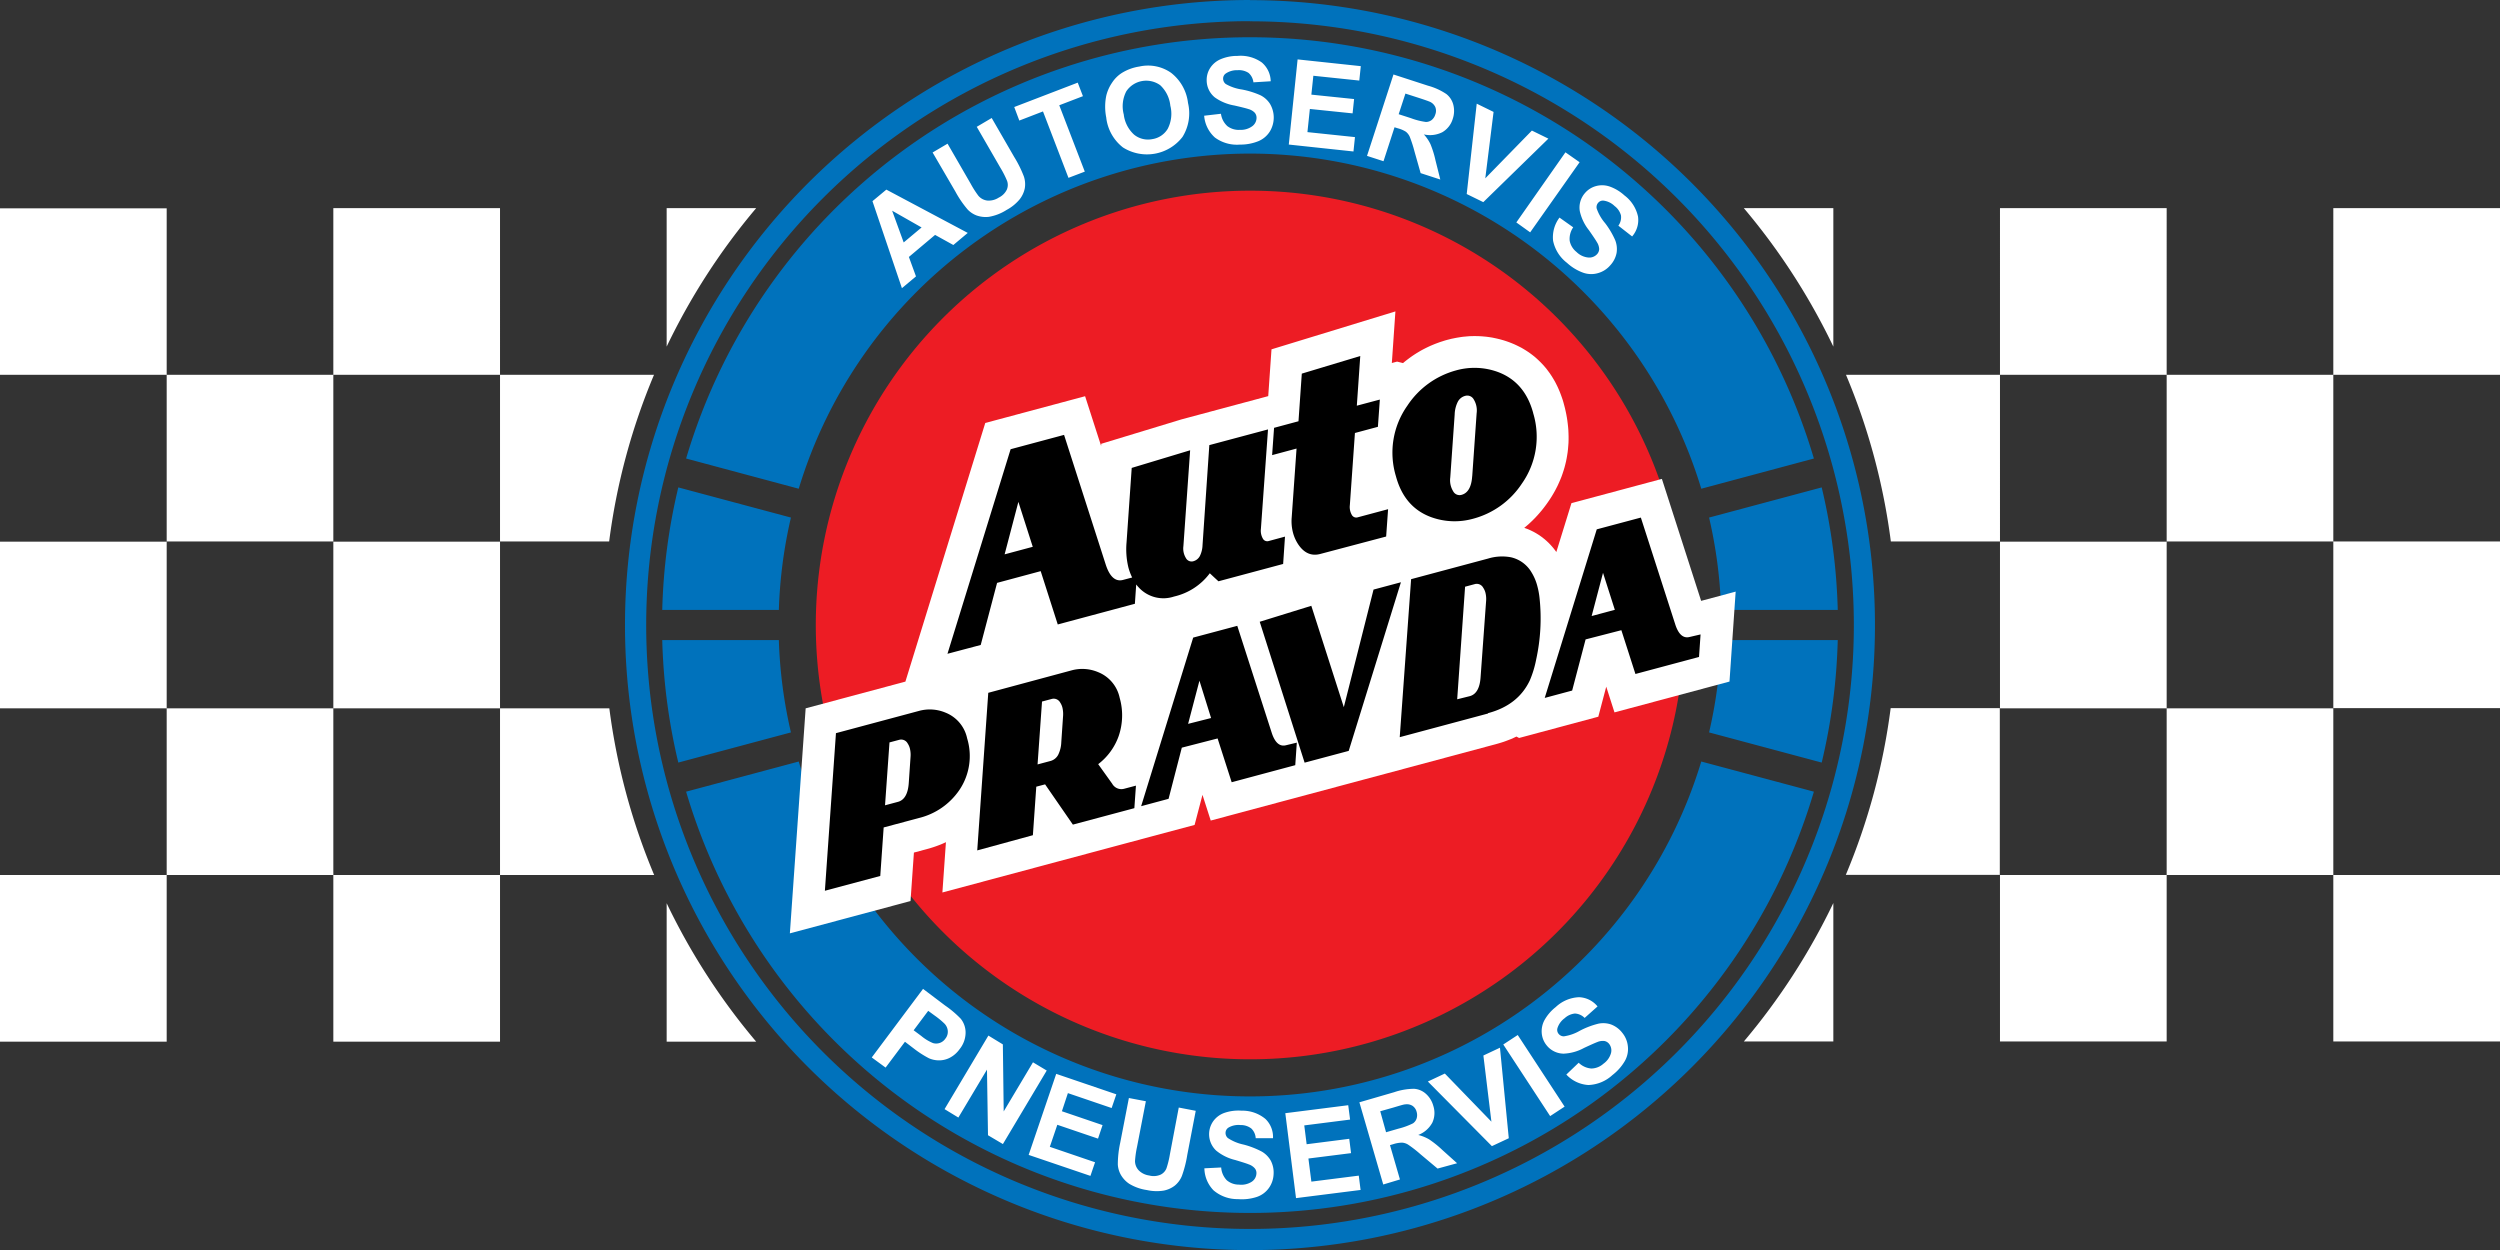
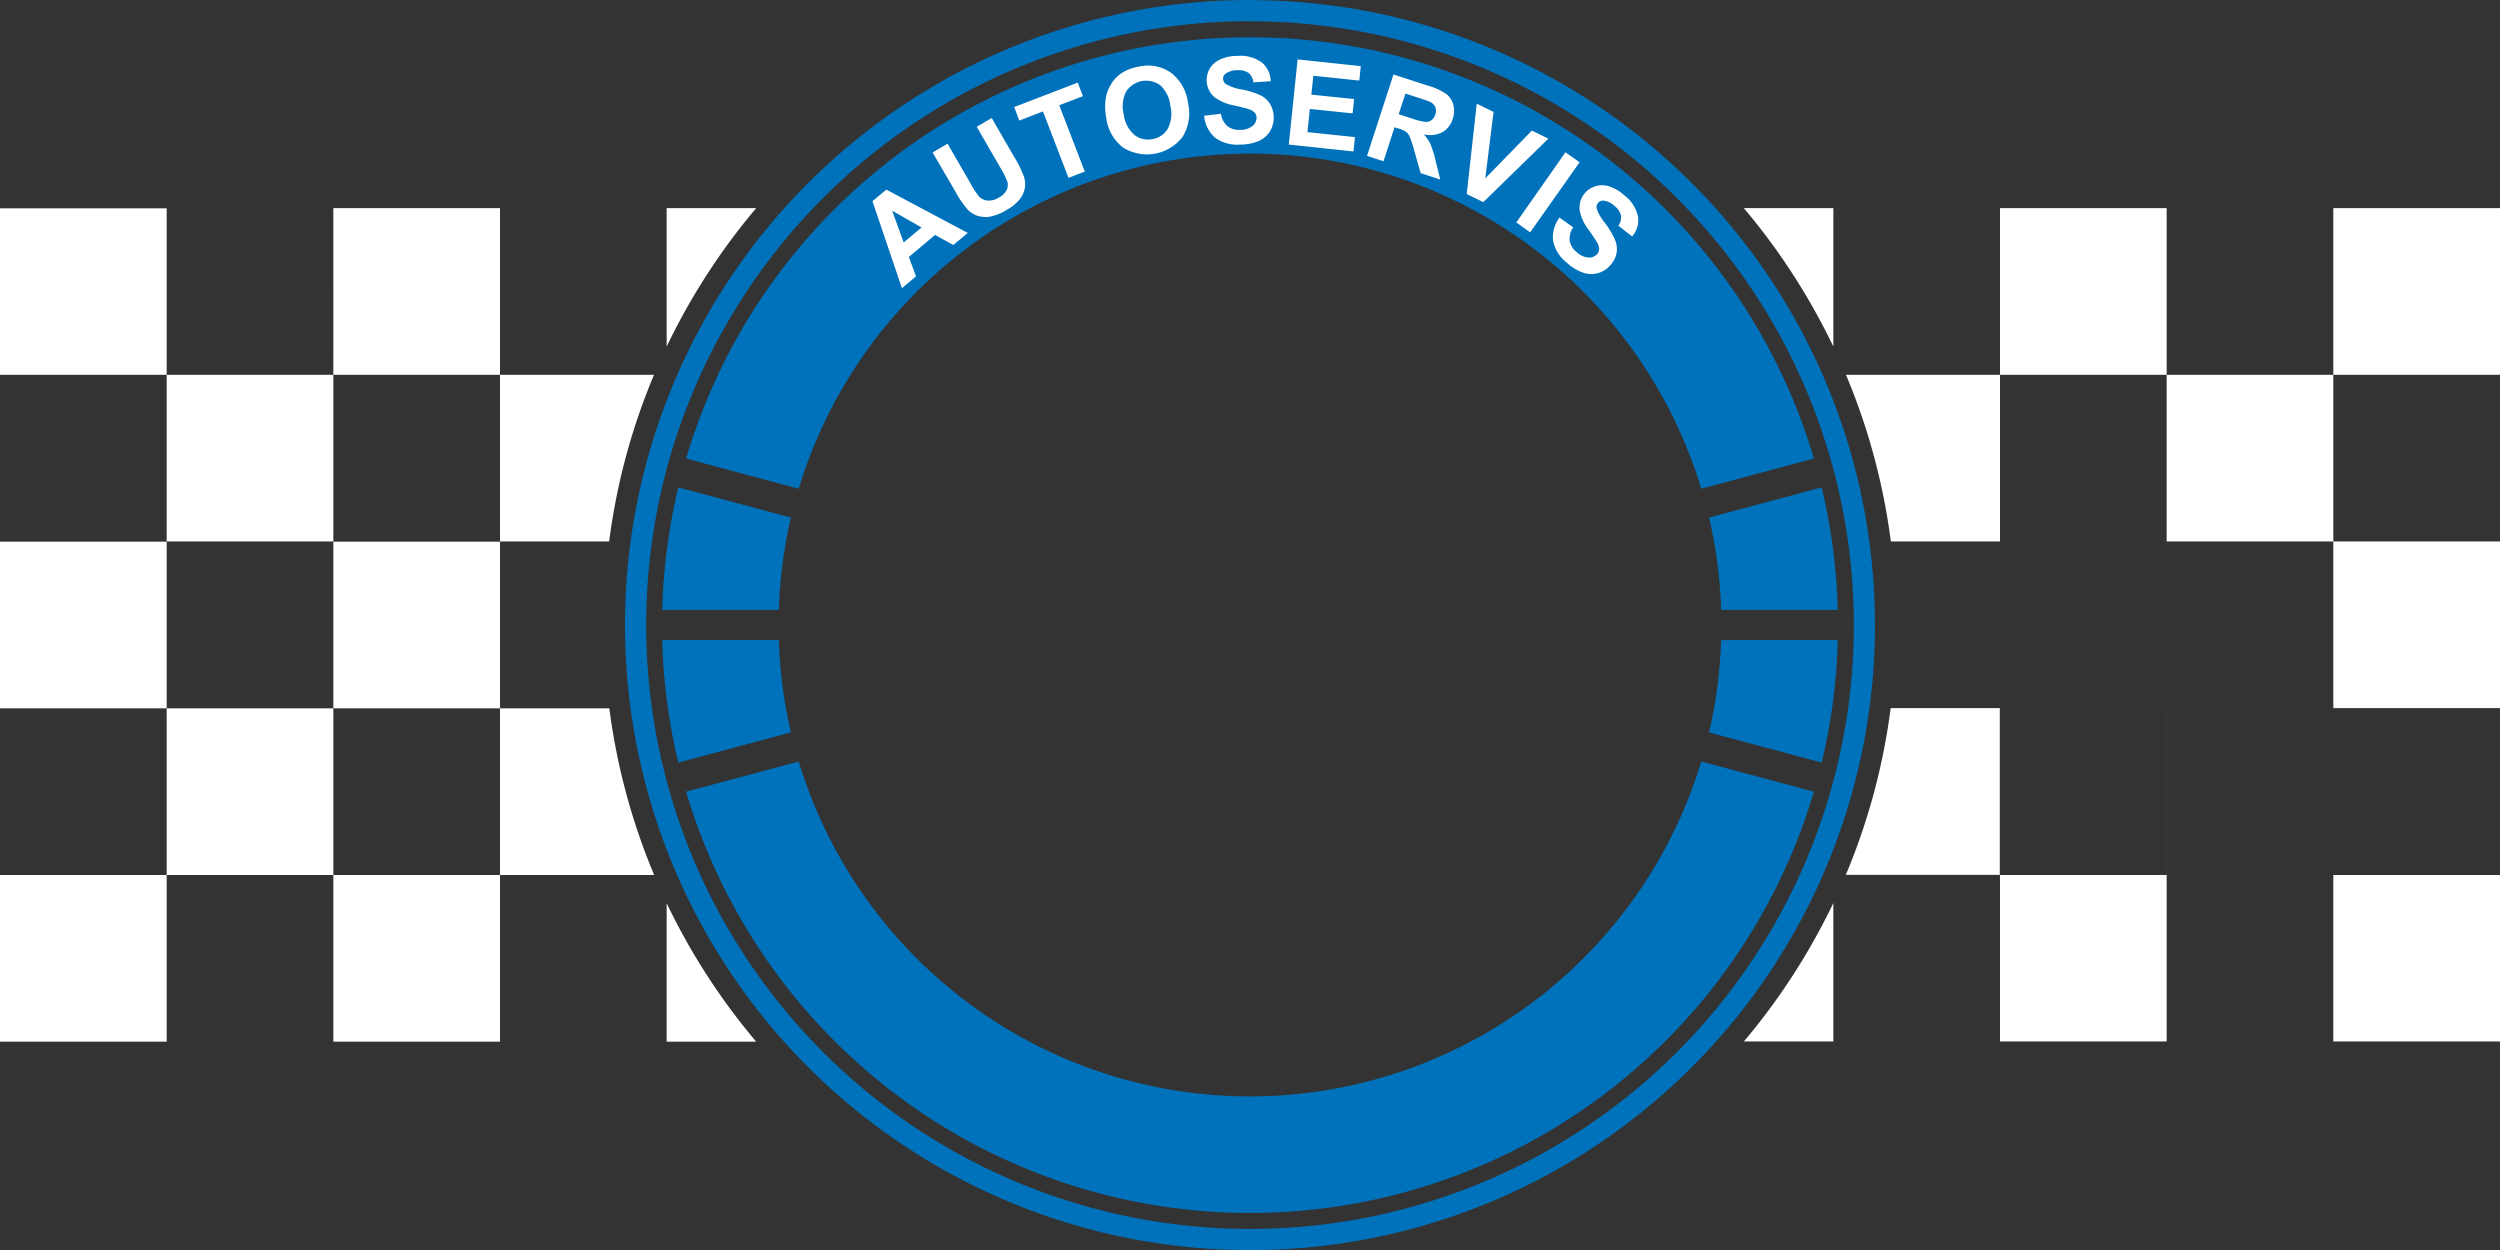
<svg xmlns="http://www.w3.org/2000/svg" viewBox="0 0 566.93 283.46">
  <rect x="0" y="0" width="566.93" height="283.46" fill="#333333" stroke="none" />
  <defs>
    <style>.cls-1,.cls-4{fill:#fff;}.cls-1,.cls-2,.cls-3{fill-rule:evenodd;}.cls-2{fill:#0072bc;}.cls-3{fill:#ed1c24;}</style>
  </defs>
  <g id="Layer_2" data-name="Layer 2">
    <g id="Layer_1-2" data-name="Layer 1">
-       <path class="cls-1" d="M37.8,160.63H75.59v37.8H37.8Zm37.79-37.8h37.8v37.8H75.59ZM37.8,85H75.59v37.79H37.8ZM0,160.63v-37.8H37.8v37.8Zm37.8,75.59H0V198.43H37.8Zm75.59,0H75.59V198.43h37.8Zm37.79-31.4a147,147,0,0,0,20.3,31.4h-20.3Zm-13-44.19a145.54,145.54,0,0,0,10.17,37.8H113.39v-37.8ZM148.31,85a145,145,0,0,0-10.17,37.79H113.39V85Zm2.87-37.8h20.3a147,147,0,0,0-20.3,31.4Zm-75.59,0h37.8V85H75.59ZM0,47.24H37.8V85H0ZM529.13,160.63H491.34v37.8h37.79Zm-37.79-37.8h-37.8v37.8h37.8ZM529.13,85H491.34v37.79h37.79Zm37.8,75.59v-37.8h-37.8v37.8Zm-37.8,75.59h37.8V198.43h-37.8Zm-75.59,0h37.8V198.43h-37.8Zm-37.79-31.4a147,147,0,0,1-20.3,31.4h20.3Zm13-44.19a145.54,145.54,0,0,1-10.17,37.8h34.92v-37.8ZM418.62,85a145.36,145.36,0,0,1,10.17,37.79h24.75V85Zm-2.87-37.8h-20.3a147,147,0,0,1,20.3,31.4Zm75.59,0h-37.8V85h37.8Zm75.59,0h-37.8V85h37.8Z" />
+       <path class="cls-1" d="M37.8,160.63H75.59v37.8H37.8Zm37.79-37.8h37.8v37.8H75.59ZM37.8,85H75.59v37.79H37.8ZM0,160.63v-37.8H37.8v37.8Zm37.8,75.59H0V198.43H37.8Zm75.59,0H75.59V198.43h37.8Zm37.79-31.4a147,147,0,0,0,20.3,31.4h-20.3Zm-13-44.19a145.54,145.54,0,0,0,10.17,37.8H113.39v-37.8ZM148.31,85a145,145,0,0,0-10.17,37.79H113.39V85Zm2.87-37.8h20.3a147,147,0,0,0-20.3,31.4Zm-75.59,0h37.8V85H75.59ZM0,47.24H37.8V85H0ZM529.13,160.63H491.34v37.8h37.79Zh-37.8v37.8h37.8ZM529.13,85H491.34v37.79h37.79Zm37.8,75.59v-37.8h-37.8v37.8Zm-37.8,75.59h37.8V198.43h-37.8Zm-75.59,0h37.8V198.43h-37.8Zm-37.79-31.4a147,147,0,0,1-20.3,31.4h20.3Zm13-44.19a145.54,145.54,0,0,1-10.17,37.8h34.92v-37.8ZM418.62,85a145.36,145.36,0,0,1,10.17,37.79h24.75V85Zm-2.87-37.8h-20.3a147,147,0,0,1,20.3,31.4Zm75.59,0h-37.8V85h37.8Zm75.59,0h-37.8V85h37.8Z" />
      <path class="cls-2" d="M176.62,138.32a107,107,0,0,1,2.74-20.95l-25.54-6.84a133.16,133.16,0,0,0-3.64,27.79Zm2.74,27.77a107,107,0,0,1-2.74-20.94H150.18a133.73,133.73,0,0,0,3.64,27.78Zm206.44,6.6a106.92,106.92,0,0,1-204.67,0l-25.54,6.84a133.35,133.35,0,0,0,255.75,0Zm4.5-27.54a106.21,106.21,0,0,1-2.73,20.94l25.54,6.84a133.73,133.73,0,0,0,3.64-27.78Zm-2.73-27.78a106.22,106.22,0,0,1,2.73,20.95h26.45a133.83,133.83,0,0,0-3.64-27.79ZM283.46,34.83a107,107,0,0,1,102.34,76l25.54-6.85a133.35,133.35,0,0,0-255.75,0l25.54,6.85A107,107,0,0,1,283.46,34.83Zm0-30A136.93,136.93,0,1,1,146.54,141.73,136.94,136.94,0,0,1,283.46,4.8Zm0-4.8A141.73,141.73,0,1,1,141.73,141.73,141.75,141.75,0,0,1,283.46,0Z" />
-       <path class="cls-3" d="M283.46,43.24A98.49,98.49,0,1,1,185,141.73a98.51,98.51,0,0,1,98.49-98.49" />
      <path class="cls-4" d="M353.63,49.33l3.13,2.22a4.61,4.61,0,0,0-.8,3.05,4.26,4.26,0,0,0,1.55,2.54,4.36,4.36,0,0,0,2.68,1.26,2.38,2.38,0,0,0,2-.78,1.79,1.79,0,0,0,.46-1.15,3.13,3.13,0,0,0-.52-1.56c-.23-.42-.84-1.32-1.8-2.7a10.54,10.54,0,0,1-2.08-4.35,5,5,0,0,1,1.21-4.12,5,5,0,0,1,2.46-1.54,5.27,5.27,0,0,1,3.11.1,9.8,9.8,0,0,1,3.33,2,8.18,8.18,0,0,1,3.1,4.82,5.67,5.67,0,0,1-1.34,4.5L367,51.18a3.25,3.25,0,0,0,.59-2.33,3.89,3.89,0,0,0-1.44-2.12,4.39,4.39,0,0,0-2.48-1.23,1.4,1.4,0,0,0-1.26.5,1.48,1.48,0,0,0-.33,1.27A10.15,10.15,0,0,0,364,50.61a19,19,0,0,1,2.27,3.83,5.49,5.49,0,0,1,.33,2.9,5.73,5.73,0,0,1-1.45,2.84,5.63,5.63,0,0,1-2.75,1.75,5.47,5.47,0,0,1-3.39-.09,10.92,10.92,0,0,1-3.66-2.23,8.44,8.44,0,0,1-3.15-5,7.39,7.39,0,0,1,1.47-5.29m-9.81,1.12L355,34.54l3.21,2.25L347,52.69ZM332.61,44l2.27-20.49,3.82,1.87-1.88,15.06,10.57-10.83,3.74,1.83-14.76,14.4Zm-15.43-18.1,2.76.89a15.57,15.57,0,0,0,3.42.87,2.19,2.19,0,0,0,1.3-.44,2.55,2.55,0,0,0,.83-1.27,2.31,2.31,0,0,0,0-1.66,2.43,2.43,0,0,0-1.17-1.18c-.29-.14-1.19-.46-2.7-.95l-2.91-.94ZM310,35.35l6-18.46,7.85,2.55A14,14,0,0,1,328,21.33a4.49,4.49,0,0,1,1.58,2.47,5.64,5.64,0,0,1-.14,3.17,5.22,5.22,0,0,1-2.34,3,6.18,6.18,0,0,1-4.21.51,9,9,0,0,1,1.5,2.21,22.08,22.08,0,0,1,1.14,3.68l1.09,4.34-4.46-1.45-1.39-4.9a28.15,28.15,0,0,0-1.08-3.35,3,3,0,0,0-.87-1.13A6.37,6.37,0,0,0,317,29.1l-.76-.24-2.5,7.7Zm-17.74-2.57,2-19.31L308.59,15l-.34,3.27-10.42-1.09-.45,4.28,9.69,1-.34,3.25-9.69-1-.55,5.25,10.78,1.13-.34,3.26Zm-19.18-6.54,3.8-.44a4.61,4.61,0,0,0,1.45,2.8,4.25,4.25,0,0,0,2.85.85,4.39,4.39,0,0,0,2.84-.86,2.38,2.38,0,0,0,.93-1.89,1.75,1.75,0,0,0-.43-1.16,3.07,3.07,0,0,0-1.42-.81c-.46-.16-1.51-.42-3.15-.8a10.67,10.67,0,0,1-4.46-1.84,5,5,0,0,1-1.85-3.88,5,5,0,0,1,.79-2.79,5.28,5.28,0,0,1,2.39-2,9.56,9.56,0,0,1,3.8-.74,8.23,8.23,0,0,1,5.54,1.5,5.72,5.72,0,0,1,2,4.25l-3.92.24a3.31,3.31,0,0,0-1.11-2.14,4,4,0,0,0-2.5-.61,4.47,4.47,0,0,0-2.66.75,1.39,1.39,0,0,0-.6,1.21,1.51,1.51,0,0,0,.6,1.17,10.25,10.25,0,0,0,3.63,1.24,18.93,18.93,0,0,1,4.25,1.32A5.47,5.47,0,0,1,288,23.55a6.1,6.1,0,0,1,0,6.21A5.62,5.62,0,0,1,285.4,32a10.82,10.82,0,0,1-4.21.79,8.42,8.42,0,0,1-5.68-1.6A7.4,7.4,0,0,1,273.07,26.24Zm-18.25-.35a7.31,7.31,0,0,0,2.37,4.66,5,5,0,0,0,4.11,1,4.93,4.93,0,0,0,3.49-2.33,7.43,7.43,0,0,0,.6-5.25,7.37,7.37,0,0,0-2.3-4.65,5.43,5.43,0,0,0-7.68,1.38A7.32,7.32,0,0,0,254.82,25.89Zm-3.95.83a12.41,12.41,0,0,1,0-5.06,8.9,8.9,0,0,1,1.32-2.93,7.41,7.41,0,0,1,2.16-2.16,10.52,10.52,0,0,1,4-1.48,9.09,9.09,0,0,1,7.22,1.43,10.16,10.16,0,0,1,3.83,6.84,10.15,10.15,0,0,1-1.25,7.69,10.19,10.19,0,0,1-13.5,2.39A10,10,0,0,1,250.87,26.72ZM242.3,40.33l-5.78-15.06-5.37,2.07L230,24.27l14.4-5.53,1.18,3.07-5.37,2.06L246,38.92Zm-30.81-5.75,3.39-2,5.26,9.11a21.55,21.55,0,0,0,1.75,2.73,3.12,3.12,0,0,0,2,1.06,4.14,4.14,0,0,0,2.6-.67A3.88,3.88,0,0,0,228.32,43a2.66,2.66,0,0,0,.05-2,21.46,21.46,0,0,0-1.5-2.94l-5.37-9.3,3.39-2,5.1,8.83a26.19,26.19,0,0,1,2.2,4.44,5.55,5.55,0,0,1,.2,2.69,5.93,5.93,0,0,1-1.19,2.52,10,10,0,0,1-2.94,2.37,10.74,10.74,0,0,1-4,1.56,6.18,6.18,0,0,1-2.8-.31,5.5,5.5,0,0,1-2-1.32,22.93,22.93,0,0,1-2.79-4.07Zm-2.5,17-6.68-3.8,2.62,7.2Zm10.47,1.24-3.27,2.74-4.14-2.29-5.94,5,1.61,4.41-3.19,2.67-6.68-19.73L201,43Z" />
-       <path class="cls-4" d="M355.23,243.65,358,241a4.62,4.62,0,0,0,2.87,1.31,4.23,4.23,0,0,0,2.76-1.1,4.39,4.39,0,0,0,1.71-2.43,2.39,2.39,0,0,0-.44-2.06,1.78,1.78,0,0,0-1.06-.65,3.2,3.2,0,0,0-1.62.24c-.46.17-1.45.61-3,1.33a10.57,10.57,0,0,1-4.64,1.3,5,5,0,0,1-3.85-1.89,5,5,0,0,1-1.1-2.68,5.3,5.3,0,0,1,.63-3.06,9.9,9.9,0,0,1,2.53-2.93,8.18,8.18,0,0,1,5.28-2.24,5.65,5.65,0,0,1,4.21,2.09l-2.93,2.61a3.32,3.32,0,0,0-2.2-1,4,4,0,0,0-2.33,1.06,4.43,4.43,0,0,0-1.63,2.24,1.4,1.4,0,0,0,.27,1.32,1.49,1.49,0,0,0,1.2.55,10.21,10.21,0,0,0,3.61-1.27,18.74,18.74,0,0,1,4.16-1.59,5.4,5.4,0,0,1,2.91.17,5.81,5.81,0,0,1,2.56,1.91,5.67,5.67,0,0,1,1.25,3,5.5,5.5,0,0,1-.66,3.34,11.07,11.07,0,0,1-2.83,3.22,8.46,8.46,0,0,1-5.45,2.26,7.42,7.42,0,0,1-5-2.36m-3.68,9.41-10.63-16.24,3.28-2.15,10.63,16.24Zm-13.21,6.81L323.8,245.26l3.85-1.81,10.56,10.91-1.82-15,3.76-1.77,2,20.53Zm-24-3.15,2.79-.81a15.81,15.81,0,0,0,3.32-1.21,2.13,2.13,0,0,0,.82-1.1,2.59,2.59,0,0,0,0-1.51,2.34,2.34,0,0,0-.95-1.37,2.41,2.41,0,0,0-1.63-.32c-.32,0-1.24.29-2.76.74L313,252Zm-.64,11.85-5.41-18.64,7.92-2.3a14.16,14.16,0,0,1,4.49-.76,4.43,4.43,0,0,1,2.69,1.15,5.6,5.6,0,0,1,1.66,2.7,5.22,5.22,0,0,1-.22,3.83,6.16,6.16,0,0,1-3.19,2.79,9.29,9.29,0,0,1,2.47,1,22.36,22.36,0,0,1,3,2.41l3.34,3L326,265l-3.9-3.27a26.19,26.19,0,0,0-2.78-2.16,3,3,0,0,0-1.35-.45,6.67,6.67,0,0,0-2,.34l-.76.22,2.26,7.79Zm-19.78,3.09-2.43-19.26,14.27-1.81.42,3.26-10.39,1.32.54,4.27,9.66-1.23.41,3.25-9.67,1.22.67,5.24,10.75-1.36.41,3.25Zm-20.79-6.76,3.82-.19a4.66,4.66,0,0,0,1.26,2.89,4.24,4.24,0,0,0,2.79,1,4.38,4.38,0,0,0,2.89-.66,2.35,2.35,0,0,0,1.05-1.82,1.67,1.67,0,0,0-.35-1.19,3.11,3.11,0,0,0-1.36-.91c-.45-.19-1.48-.52-3.09-1a10.72,10.72,0,0,1-4.33-2.14,5.11,5.11,0,0,1-.62-6.72,5.26,5.26,0,0,1,2.52-1.84,9.75,9.75,0,0,1,3.85-.49,8.2,8.2,0,0,1,5.42,1.87,5.66,5.66,0,0,1,1.72,4.37l-3.92,0a3.31,3.31,0,0,0-1-2.2,3.9,3.9,0,0,0-2.45-.78,4.5,4.5,0,0,0-2.71.57,1.42,1.42,0,0,0-.68,1.17,1.52,1.52,0,0,0,.53,1.21,10.19,10.19,0,0,0,3.53,1.47,19,19,0,0,1,4.16,1.6,5.53,5.53,0,0,1,2.05,2.08,5.81,5.81,0,0,1,.62,3.12,5.74,5.74,0,0,1-1.08,3.08,5.53,5.53,0,0,1-2.72,2,10.85,10.85,0,0,1-4.26.5,8.37,8.37,0,0,1-5.56-2A7.36,7.36,0,0,1,273.12,264.9ZM256,249l3.85.73-2,10.33a22.4,22.4,0,0,0-.46,3.21,3.11,3.11,0,0,0,.82,2.11,4.14,4.14,0,0,0,2.4,1.19,3.88,3.88,0,0,0,2.6-.2,2.7,2.7,0,0,0,1.32-1.45,20.74,20.74,0,0,0,.78-3.21l2-10.55,3.85.74-1.92,10a25.88,25.88,0,0,1-1.23,4.8,5.49,5.49,0,0,1-1.61,2.17,6,6,0,0,1-2.54,1.13,10.08,10.08,0,0,1-3.78-.13,10.61,10.61,0,0,1-4-1.42,6.11,6.11,0,0,1-1.92-2.06,5.43,5.43,0,0,1-.67-2.32,23.46,23.46,0,0,1,.54-4.91Zm-22.73,12.9,6.25-18.38,13.63,4.64-1.06,3.11-9.92-3.38L240.81,252l9.22,3.14L249,258.21l-9.23-3.14-1.7,5,10.26,3.5-1.05,3.09ZM214.2,251.52l9.94-16.68,3.28,2,.19,15.2,6.64-11.14,3.12,1.87-9.94,16.67-3.38-2-.23-14.88-6.49,10.87Zm-3.71-22.29-3.3,4.41,1.72,1.28a10.31,10.31,0,0,0,2.66,1.62,2.52,2.52,0,0,0,2.81-1,2.45,2.45,0,0,0,.55-1.77,2.66,2.66,0,0,0-.74-1.63,18.16,18.16,0,0,0-2.18-1.8Zm-12.8,10.57,11.63-15.55,5,3.77a23,23,0,0,1,3.55,3,5,5,0,0,1,1.1,3.2,6,6,0,0,1-1.36,3.7,6.27,6.27,0,0,1-2.32,2,5.29,5.29,0,0,1-2.47.54,5.71,5.71,0,0,1-2.17-.48,22.35,22.35,0,0,1-3.43-2.21l-2-1.53-4.39,5.86Z" />
-       <polygon class="cls-1" points="349.19 166.09 344.5 167.35 344.48 167.35 343.89 167.03 343.74 167.1 343.21 167.35 342.67 167.59 342.13 167.8 341.58 168.01 341.03 168.21 340.47 168.39 339.91 168.56 339.38 168.71 314.48 175.39 309.69 176.67 289.56 182.06 289.56 182.06 274.56 186.08 272.69 180.25 270.9 187.07 260.77 189.78 239.98 195.35 239.98 195.35 213.71 202.39 214.51 190.98 214.17 191.14 213.7 191.35 213.22 191.55 212.74 191.73 212.25 191.91 211.76 192.08 211.26 192.24 210.77 192.39 210.3 192.52 207.25 193.34 206.48 204.33 179.12 211.66 182.7 160.63 205.32 154.57 223.43 95.92 246.07 89.85 249.7 101.12 249.73 100.64 267.88 95.12 272.35 93.92 287.6 89.83 288.34 79.22 316.44 70.62 315.63 82.32 316.82 82 318.17 82.34 318.37 82.16 318.83 81.79 319.3 81.43 319.77 81.08 320.25 80.74 320.74 80.41 321.24 80.09 321.74 79.79 322.25 79.49 322.77 79.21 323.3 78.94 323.83 78.68 324.37 78.43 324.91 78.2 325.45 77.98 326.01 77.77 326.56 77.57 327.13 77.39 327.69 77.21 328.27 77.05 328.71 76.94 329.14 76.83 329.58 76.74 330.02 76.65 330.45 76.57 330.89 76.5 331.32 76.43 331.77 76.37 332.21 76.33 332.65 76.29 333.09 76.25 333.53 76.23 333.98 76.22 334.41 76.21 334.85 76.22 335.3 76.23 335.75 76.25 336.18 76.28 336.62 76.32 337.06 76.36 337.5 76.42 337.93 76.48 338.37 76.55 338.81 76.64 339.24 76.73 339.67 76.83 340.09 76.93 340.52 77.05 340.95 77.17 341.36 77.3 341.78 77.44 342.23 77.6 342.79 77.82 343.35 78.05 343.91 78.31 344.46 78.58 345.01 78.86 345.54 79.17 346.06 79.49 346.58 79.83 347.09 80.19 347.58 80.56 348.06 80.94 348.52 81.35 348.97 81.77 349.41 82.2 349.84 82.65 350.25 83.11 350.65 83.58 351.02 84.07 351.39 84.57 351.73 85.07 352.06 85.59 352.38 86.12 352.68 86.65 352.96 87.2 353.23 87.75 353.48 88.31 353.72 88.88 353.94 89.45 354.15 90.03 354.35 90.61 354.53 91.2 354.69 91.8 354.88 92.52 355.04 93.23 355.19 93.94 355.32 94.66 355.43 95.37 355.52 96.09 355.6 96.81 355.66 97.53 355.69 98.25 355.71 98.96 355.71 99.68 355.69 100.4 355.64 101.11 355.58 101.83 355.5 102.54 355.39 103.25 355.27 103.95 355.13 104.65 354.96 105.35 354.78 106.04 354.57 106.73 354.35 107.4 354.11 108.08 353.84 108.75 353.56 109.4 353.26 110.06 352.94 110.7 352.61 111.33 352.25 111.96 351.88 112.58 351.49 113.19 351.09 113.78 350.74 114.28 350.38 114.77 350.02 115.24 349.65 115.71 349.26 116.17 348.87 116.62 348.47 117.06 348.07 117.49 347.65 117.91 347.22 118.33 346.79 118.73 346.35 119.12 345.89 119.51 345.65 119.7 345.66 119.7 346.35 119.95 347.03 120.24 347.69 120.56 348.34 120.92 348.97 121.31 349.57 121.73 350.15 122.18 350.71 122.66 351.24 123.16 351.74 123.69 352.21 124.23 352.65 124.79 352.93 125.19 356.36 114.1 376.87 108.6 385.77 136.26 393.6 134.16 392.2 154.56 366.12 161.55 364.25 155.72 362.45 162.53 349.19 166.09" />
-       <path d="M333.86,108l1-14.29a4.76,4.76,0,0,0-.65-3.12,1.67,1.67,0,0,0-1.9-.83,2.65,2.65,0,0,0-1.74,1.39,6.86,6.86,0,0,0-.69,2.83l-1,14.3a4.74,4.74,0,0,0,.65,3.11,1.64,1.64,0,0,0,1.9.83c1.45-.39,2.26-1.79,2.42-4.22m13.83-14.32a18.43,18.43,0,0,1-2.57,16,19.11,19.11,0,0,1-11,7.94,15.61,15.61,0,0,1-9.55-.34c-4.07-1.49-6.73-4.57-8-9.27a18.45,18.45,0,0,1,2.58-16,19.26,19.26,0,0,1,11-8,15.46,15.46,0,0,1,9.55.35C343.78,85.89,346.43,89,347.69,93.68Zm-48.27,31.94c-1.95.52-3.58-.15-4.89-2a8.9,8.9,0,0,1-1.3-2.81,10.31,10.31,0,0,1-.3-3.46l1.1-15.63-5.54,1.49.44-6.19,5.54-1.49.75-10.8,13.26-4L307.69,92l5.22-1.39-.44,6.18-5.21,1.4-1.15,16.34a3.58,3.58,0,0,0,.43,2.21,1.14,1.14,0,0,0,1.33.58l6.91-1.85-.44,6.2ZM274.35,130a14,14,0,0,1-8.12,5.28,7.59,7.59,0,0,1-7.8-1.86,9.33,9.33,0,0,1-.77-.88l-.3,4.38-17.49,4.69L236,129.52l-9.89,2.66-3.71,14.08-7.54,2,14.32-46.39,12.12-3.25L250.74,128c.9,2.8,2.24,4,4,3.49l2-.53a12.6,12.6,0,0,1-.85-2.27,17.62,17.62,0,0,1-.42-5.69l1.17-16.89,13.25-4-1.53,21.75a4.14,4.14,0,0,0,.57,2.69,1.45,1.45,0,0,0,1.66.73,2.37,2.37,0,0,0,1.51-1.2,6,6,0,0,0,.6-2.45l1.54-22.69,13.31-3.56-1.61,22.53a3.58,3.58,0,0,0,.43,2.21,1.13,1.13,0,0,0,1.34.57l3.69-1-.42,6.2-14.67,3.93-1-.92Zm-40.15-6-3.26-10.19-3.12,11.9Zm132,14.29-2.68-8.39-2.58,9.8Zm19.44,5.58-.35,5.11-14.42,3.86-3.19-9.93L359.57,145l-3.05,11.6-6.22,1.67,11.8-38.23,10-2.67,7.79,24.19c.74,2.32,1.85,3.27,3.3,2.88Zm-52.34,14q2.19-.59,2.45-4.24L337,136.39a5.88,5.88,0,0,0-.15-2,3.62,3.62,0,0,0-.5-1.11,1.66,1.66,0,0,0-1.91-.82l-2.2.59-1.79,25.53Zm4.12,3.94-20,5.36L320,131.34l17.48-4.68a10.85,10.85,0,0,1,5.18-.28,7.27,7.27,0,0,1,4.65,3.42,11.26,11.26,0,0,1,1.32,3.13,17.06,17.06,0,0,1,.49,2.63,43.49,43.49,0,0,1-.76,14,23.28,23.28,0,0,1-1.45,4.76Q344.25,159.91,337.46,161.72Zm-32.68-1.44,6.74-26.67,6.21-1.66-11.84,38.24-10,2.67L285.67,141l11.7-3.62Zm-30.1,2.46L272,154.36l-2.57,9.79Zm19.44,5.58-.35,5.11-14.42,3.87-3.19-9.93L268,169.55,265,181.15l-6.22,1.67,11.8-38.23,10-2.67,7.79,24.19c.74,2.32,1.85,3.27,3.3,2.88Zm-58.79,4.94,2.93-.78a2.8,2.8,0,0,0,1.75-1.41,7,7,0,0,0,.7-2.84l.4-5.88a6.35,6.35,0,0,0-.15-2,3.68,3.68,0,0,0-.5-1.12,1.67,1.67,0,0,0-1.91-.82l-2.21.59Zm-13.68,19.5,2.5-35.74L243.08,152a9.21,9.21,0,0,1,5.91.41,8.05,8.05,0,0,1,4.92,5.84,14.47,14.47,0,0,1-.24,8.71,13.83,13.83,0,0,1-4.63,6.33l3.17,4.43a2.39,2.39,0,0,0,2.75,1.14l2.64-.7-.36,5.11L243.3,187,237,177.87l-2,.53-.77,11Zm-20.91-10.23,2.93-.78c1.46-.39,2.28-1.82,2.45-4.26l.4-5.87a6.07,6.07,0,0,0-.15-2,3.68,3.68,0,0,0-.5-1.12,1.67,1.67,0,0,0-1.91-.82l-2.21.59ZM187.06,202l2.51-35.74,18.92-5.07a9.21,9.21,0,0,1,5.91.41,8.05,8.05,0,0,1,4.92,5.84,13.75,13.75,0,0,1-1.78,11.74,15.52,15.52,0,0,1-9.15,6.32l-8,2.14-.77,11Z" />
    </g>
  </g>
</svg>